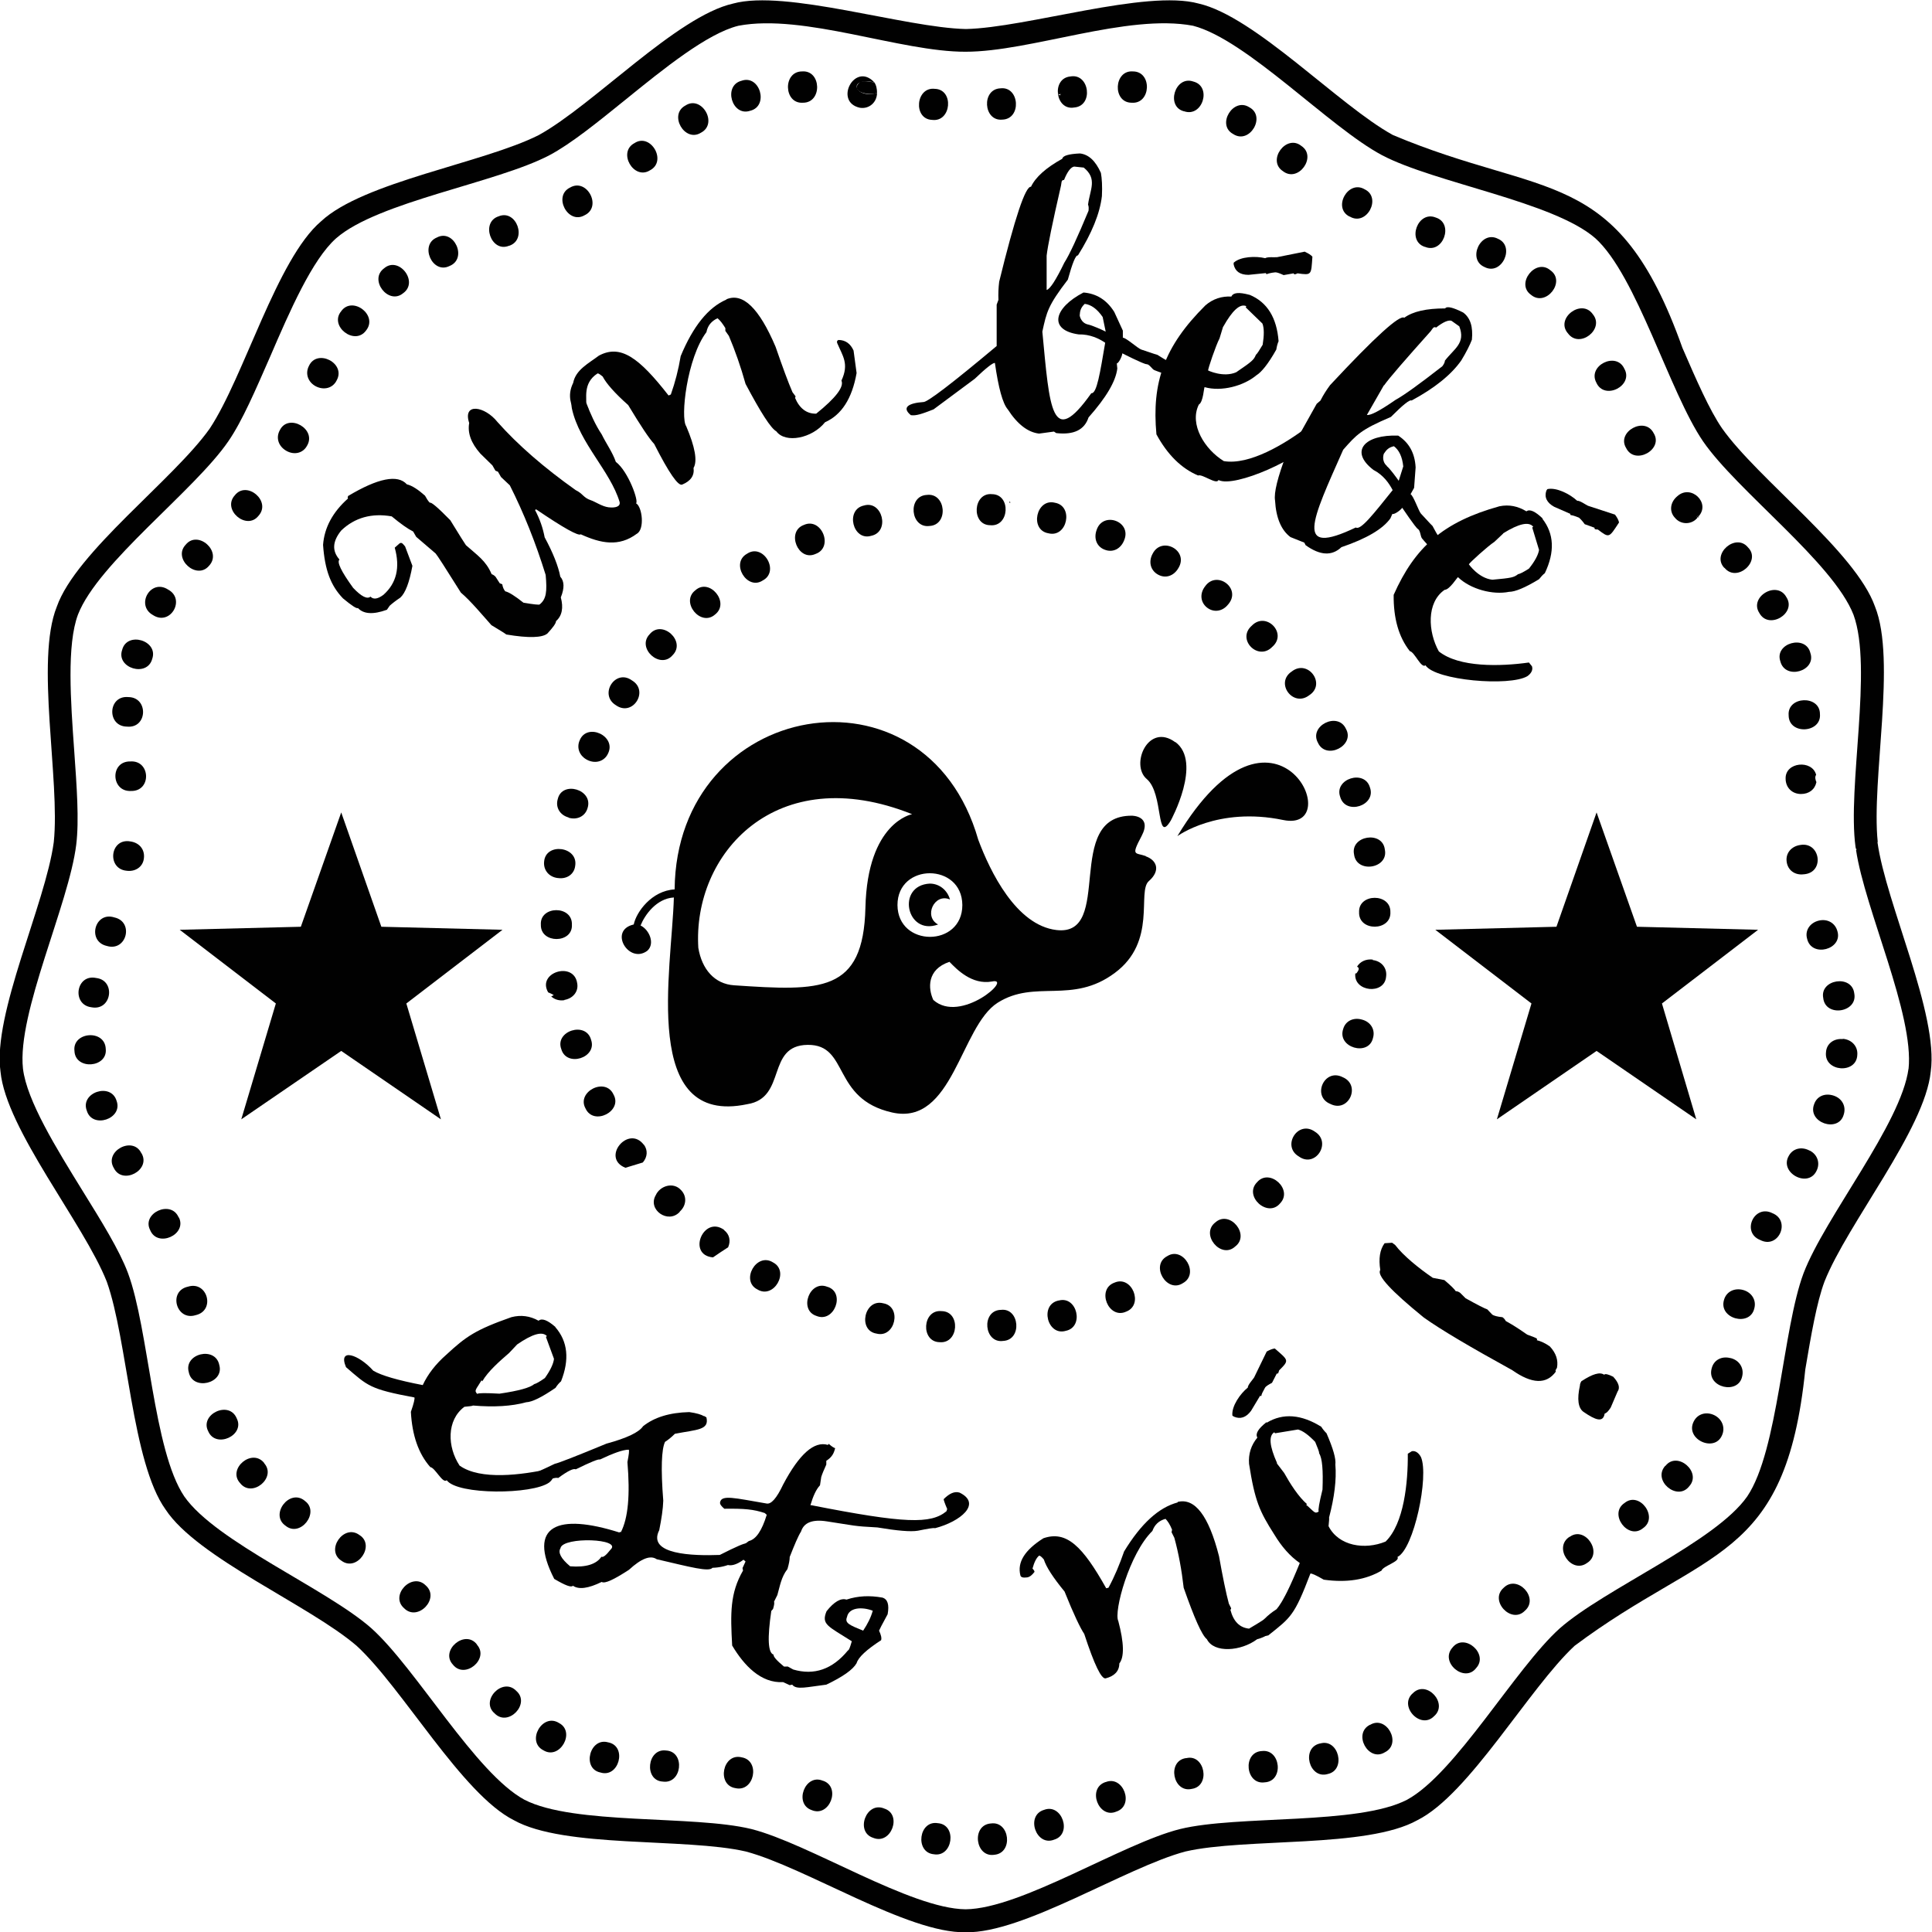
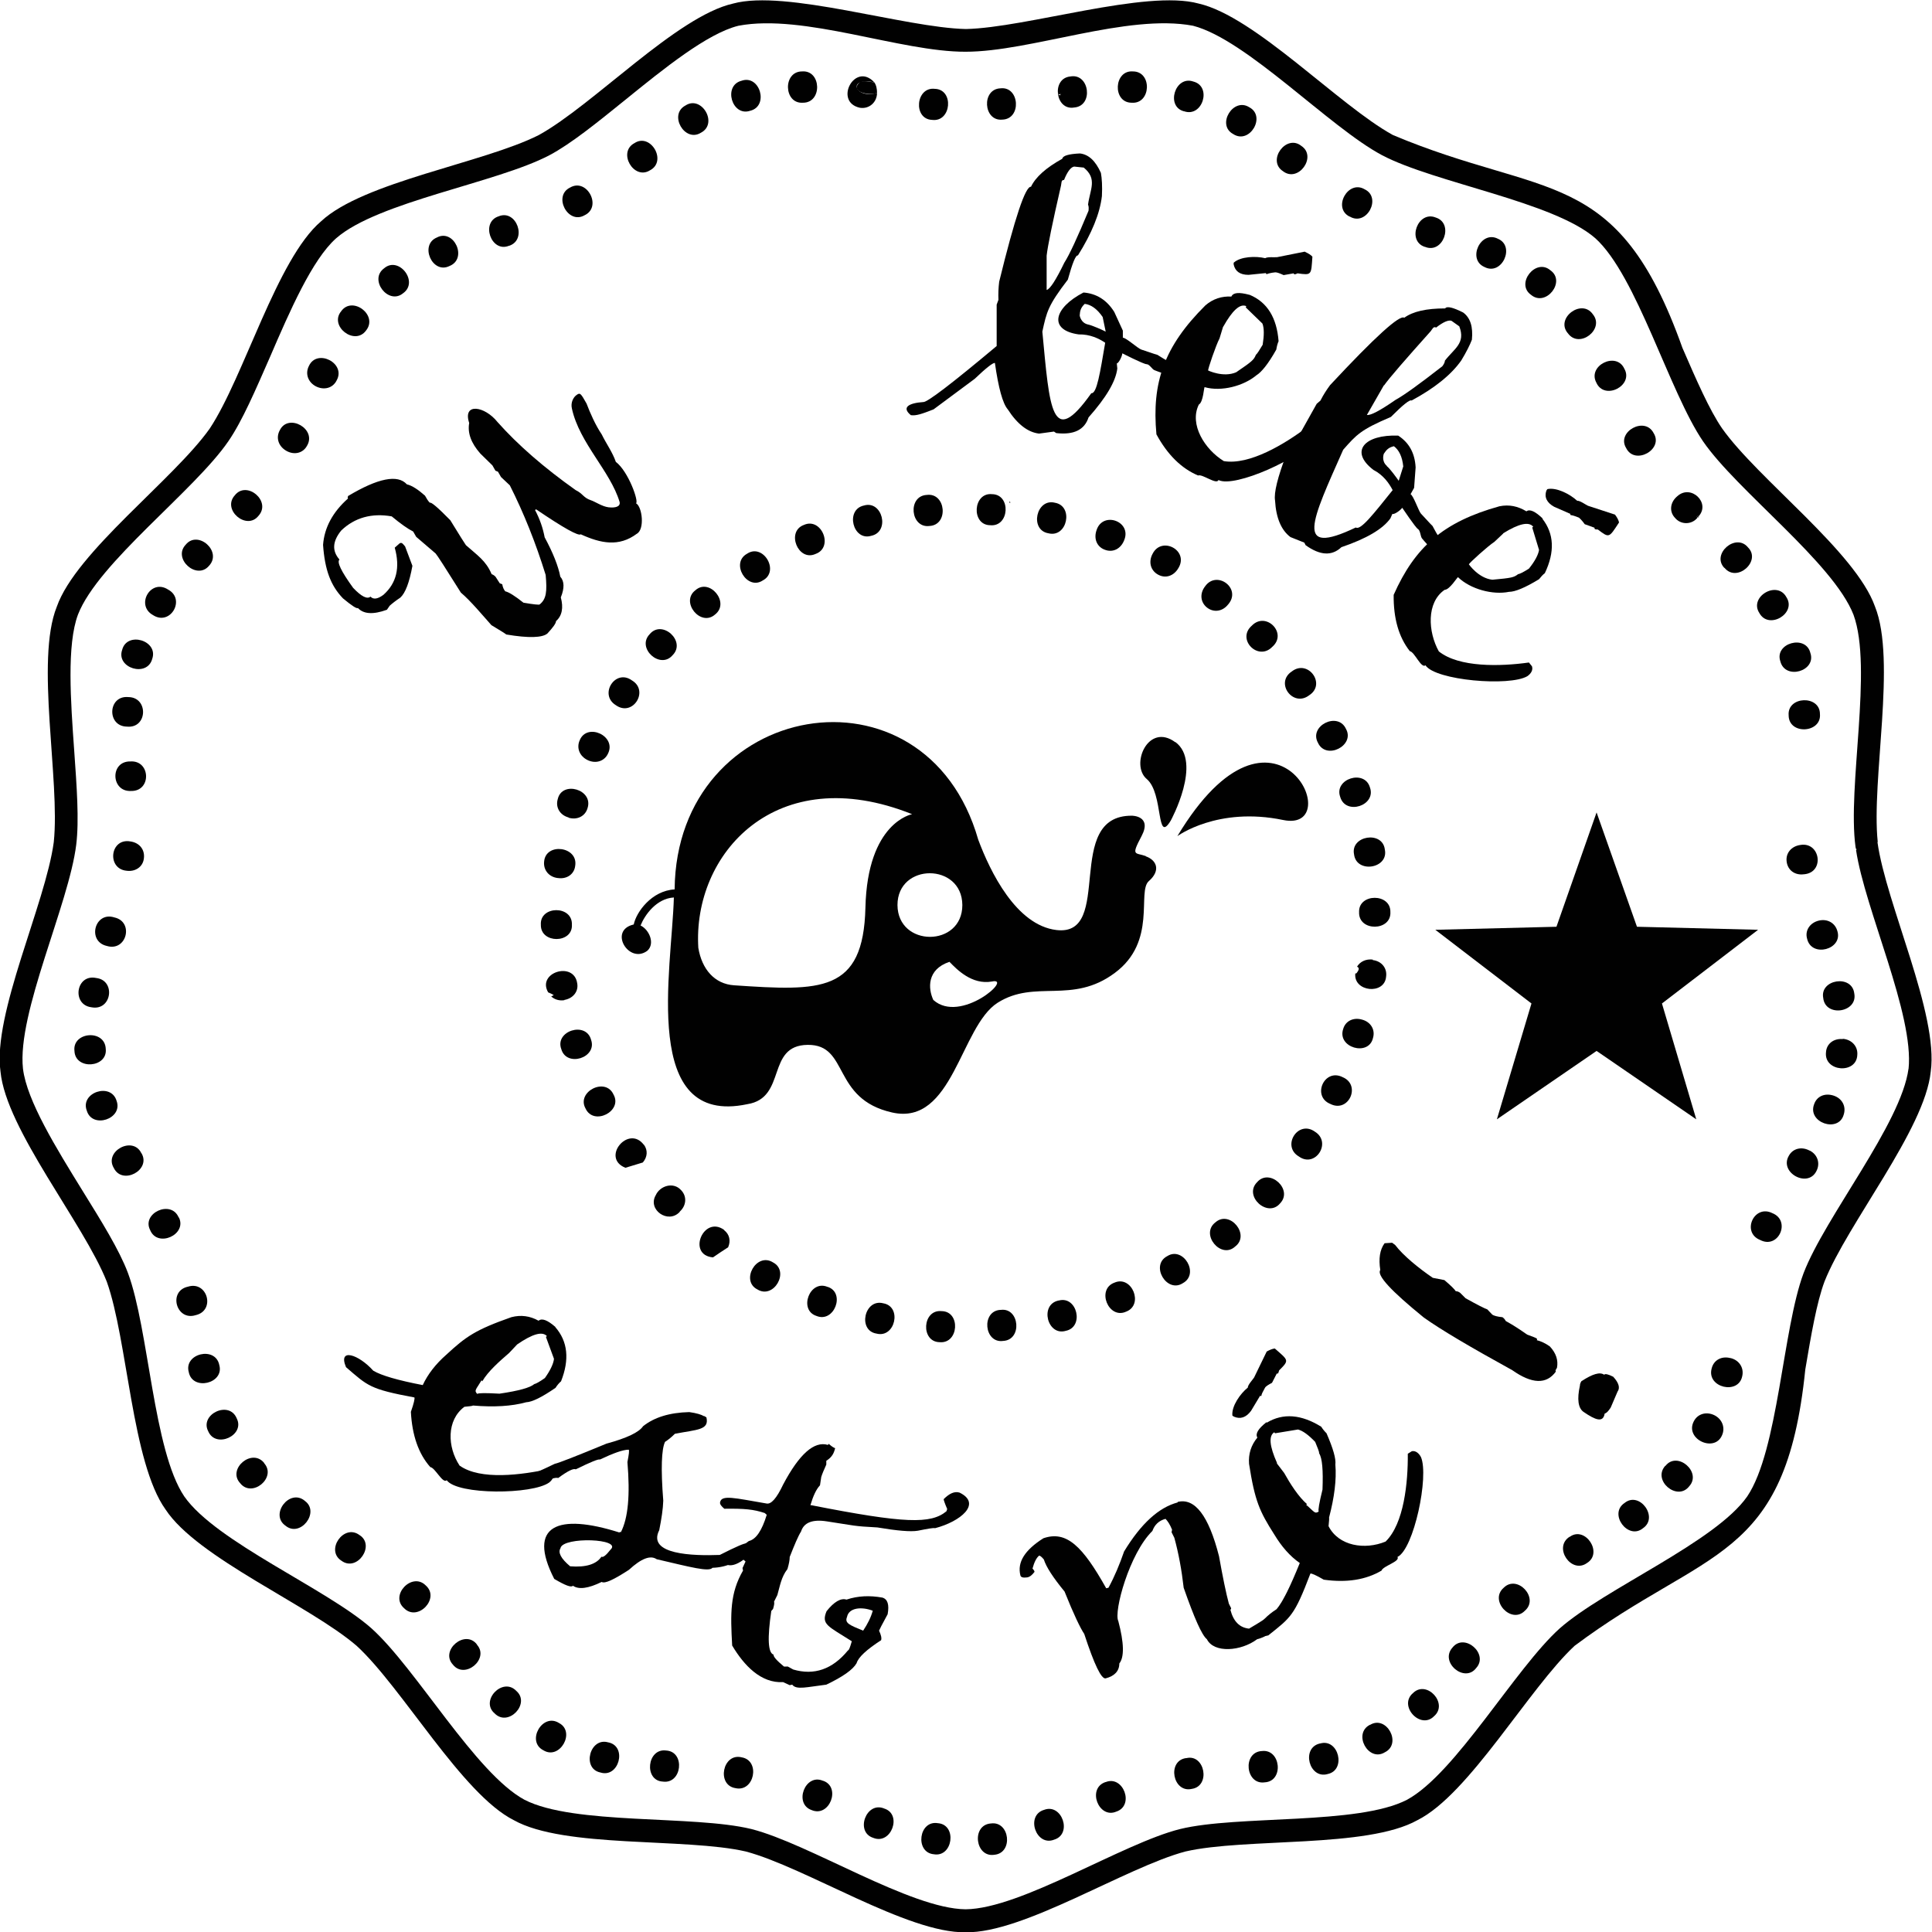
<svg xmlns="http://www.w3.org/2000/svg" id="b" viewBox="0 0 76.55 76.55">
  <g id="c">
    <path d="M74.4,33.36c-.26-2.46.75-7.2-.11-9.33-.77-2.17-4.64-5.05-6.06-7.06-.5-.73-1.02-1.92-1.57-3.19-2.58-7.25-5.44-5.89-11.47-8.43-2.15-1.18-5.46-4.7-7.7-5.21-2.08-.57-6.82.96-9.22,1.01-2.4-.05-7.14-1.58-9.22-1.01-2.23.5-5.54,4.02-7.7,5.21-2.19,1.11-6.95,1.85-8.63,3.42-1.75,1.49-3.05,6.16-4.41,8.21-1.42,2.01-5.3,4.89-6.06,7.06-.86,2.13.14,6.88-.12,9.33-.33,2.45-2.43,6.81-2.11,9.09.22,2.29,3.3,6.02,4.21,8.32.83,2.32.99,7.16,2.33,9.03,1.26,1.92,5.7,3.79,7.57,5.4,1.81,1.66,4.18,5.88,6.23,6.91,2,1.12,6.8.69,9.19,1.24,2.37.63,6.42,3.25,8.71,3.2,2.29.05,6.34-2.57,8.71-3.2,2.39-.55,7.19-.12,9.19-1.24,2.05-1.02,4.43-5.24,6.23-6.91,5.24-3.92,8.36-3.28,9.14-10.95.23-1.36.45-2.65.76-3.48.91-2.3,3.98-6.03,4.21-8.32.32-2.28-1.77-6.64-2.11-9.09M75.62,42.34c-.29,2.19-3.31,5.88-4.16,8.11-.83,2.22-1,7.01-2.23,8.84-1.26,1.81-5.65,3.66-7.43,5.23-1.76,1.58-4.12,5.74-6.05,6.79-1.95,1.01-6.69.6-8.99,1.16-2.29.57-6.3,3.16-8.5,3.18-2.19-.02-6.2-2.6-8.49-3.18-2.3-.56-7.03-.15-8.99-1.16-1.94-1.05-4.29-5.2-6.06-6.79-1.77-1.57-6.16-3.42-7.42-5.23-1.23-1.83-1.4-6.62-2.23-8.85-.34-.91-1.05-2.05-1.8-3.26-1.03-1.67-2.21-3.57-2.36-4.84-.24-2.2,1.82-6.51,2.11-8.87.12-.97.02-2.31-.08-3.73-.14-1.96-.3-4.19.15-5.39.8-2.06,4.62-4.91,5.96-6.87.55-.8,1.08-2.04,1.65-3.34.78-1.81,1.67-3.86,2.62-4.7,1.66-1.45,6.36-2.19,8.45-3.29.85-.45,1.9-1.3,3-2.19,1.53-1.24,3.26-2.64,4.49-2.94,2.59-.49,6.43,1.04,9,1.03,2.58,0,6.41-1.52,9.01-1.03,2.13.55,5.4,4.02,7.49,5.13,2.09,1.1,6.79,1.84,8.45,3.29,1.64,1.48,2.93,6.09,4.27,8.05,1.35,1.96,5.16,4.81,5.96,6.87.77,2.11-.25,6.81.08,9.2.02.03.05.08.04.1,0,.01-.01.01-.02.02.35,2.35,2.31,6.52,2.08,8.68" fill="#010101" />
    <path d="M67.31,20.51s0-.03,0-.05c-.01.01-.02.03-.04.04.01,0,.03,0,.04,0" fill="#010101" />
    <path d="M73.57,33.64s-.02-.06-.04-.09c0,.04.02.08.02.11,0,0,.01-.01.02-.02" fill="#010101" />
    <path d="M73.57,33.64s-.02-.06-.04-.09c0,.04.02.08.02.11,0,0,.01-.01.02-.02" fill="#010101" />
    <path d="M39.71,4.74c.78-.02.69-1.33-.07-1.24-.76.03-.68,1.31.07,1.24" fill="#010101" />
    <path d="M42.56,4.26c.78-.06.61-1.37-.15-1.23-.76.07-.6,1.36.15,1.23M41.95,3.75c-.02-.08,0-.09.07-.06,0,.03,0,.05,0,.08-.02,0-.05,0-.08-.01" fill="#010101" />
    <path d="M41.95,3.67s0,.05,0,.07c.03,0,.05,0,.08.01,0-.03,0-.05,0-.08-.03,0-.06-.02-.07,0" fill="#010101" />
    <path d="M44.84,4.07h0c.77.06.82-1.24.05-1.24-.76-.06-.82,1.23-.06,1.24" fill="#010101" />
    <path d="M46.92,4.41h0c.73.25,1.11-.99.36-1.18-.72-.25-1.1.99-.37,1.18" fill="#010101" />
    <path d="M48.86,5.31c.65.43,1.32-.7.64-1.06-.64-.41-1.31.7-.64,1.06" fill="#010101" />
    <path d="M50.83,6.78c.61.48,1.37-.58.73-1-.6-.48-1.37.58-.73,1Z" fill="#010101" />
    <path d="M53.47,8.58h.01c.67.4,1.28-.75.59-1.08-.66-.39-1.28.74-.6,1.08" fill="#010101" />
    <path d="M56.46,9.78h0c.72.3,1.16-.93.43-1.16-.71-.29-1.16.92-.44,1.16" fill="#010101" />
    <path d="M58.82,10.58h0c.69.36,1.23-.83.53-1.12-.68-.35-1.23.82-.53,1.12" fill="#010101" />
    <path d="M60.66,11.68c.59.5,1.4-.53.77-.97-.58-.5-1.39.53-.77.97Z" fill="#010101" />
    <path d="M62.12,13.2c.45.64,1.48-.16.99-.75-.44-.63-1.48.15-1,.74h0Z" fill="#010101" />
    <path d="M63.25,15.16c.32.72,1.49.12,1.11-.55-.32-.7-1.47-.12-1.11.55" fill="#010101" />
    <path d="M64.43,17.75c.34.7,1.5.06,1.09-.59-.35-.68-1.48-.05-1.09.59" fill="#010101" />
    <path d="M66.36,20.51c.23.29.67.29.9,0,0,0-.02,0-.02,0,0-.02-.01-.05,0-.06.01-.01.05,0,.06,0,0,0,0,0,0,.01.49-.53-.3-1.29-.84-.8-.28.23-.33.59-.11.84Z" fill="#010101" />
    <path d="M67.24,20.44s0,.04,0,.06c0,0,.02,0,.02,0,.01-.01.03-.03.04-.04,0,0,0-.01,0-.01-.01-.01-.05-.02-.06-.01" fill="#010101" />
    <path d="M68.33,22.5c.49.6,1.47-.27.93-.81-.48-.59-1.46.26-.94.81h0Z" fill="#010101" />
    <path d="M69.71,24.29c.37.68,1.49.01,1.07-.63-.37-.68-1.49-.01-1.07.63Z" fill="#010101" />
    <path d="M70.54,26.2h0c.19.76,1.44.39,1.19-.33-.18-.74-1.43-.39-1.19.33" fill="#010101" />
    <path d="M70.87,28.34h0c0,.79,1.31.71,1.24-.05,0-.76-1.3-.71-1.24.05" fill="#010101" />
-     <path d="M71.36,31.46c.32,0,.55-.18.61-.47-.04-.09-.07-.21-.01-.29-.16-.61-1.23-.51-1.21.15h0c0,.36.26.61.61.61" fill="#010101" />
    <path d="M71.49,34.64c.82-.08.63-1.3-.16-1.16-.35.05-.58.32-.54.65h0c.04.36.34.56.69.51" fill="#010101" />
    <path d="M72.05,36.48c-.34.09-.54.39-.45.71h0c.17.77,1.43.43,1.2-.3-.09-.33-.41-.5-.75-.41" fill="#010101" />
    <path d="M72.24,39.54c.08.78,1.38.58,1.23-.18-.09-.76-1.37-.56-1.23.18" fill="#010101" />
    <path d="M73.01,41.17c-.36-.03-.64.19-.66.52h0c-.09.78,1.21.88,1.24.11.03-.34-.22-.61-.57-.64" fill="#010101" />
    <path d="M72.65,43.41c-.34-.11-.66.02-.77.34h0c-.28.73.96,1.15,1.17.42.11-.33-.06-.65-.4-.76" fill="#010101" />
    <path d="M71.7,45.59c-.31-.17-.66-.09-.82.2h0c-.4.67.75,1.3,1.09.61.16-.3.05-.65-.26-.81" fill="#010101" />
    <path d="M70.23,48.07c-.73-.37-1.24.76-.49,1.06.73.38,1.23-.76.49-1.06" fill="#010101" />
-     <path d="M69.06,51.11c-.34-.09-.66.07-.75.39h0c-.23.75,1.03,1.09,1.2.34.09-.33-.11-.64-.45-.73" fill="#010101" />
    <path d="M68.56,53.81c-.35-.09-.66.08-.74.41h0c-.21.76,1.06,1.06,1.21.31.08-.33-.12-.64-.46-.72" fill="#010101" />
    <path d="M67.92,56.07c-.32-.15-.66-.05-.81.25h0c-.36.7.82,1.25,1.12.55.14-.31,0-.65-.31-.8" fill="#010101" />
    <path d="M65.98,58.08h0c-.52.58.48,1.42.95.81.51-.56-.47-1.41-.94-.81" fill="#010101" />
    <path d="M64.37,59.55c-.65.43.14,1.49.73,1,.63-.43-.14-1.48-.73-1" fill="#010101" />
    <path d="M62.19,60.89h0c-.66.42.07,1.49.69,1.04.65-.4-.07-1.48-.68-1.04" fill="#010101" />
    <path d="M59.58,62.91h0c-.59.51.31,1.46.84.91.58-.5-.3-1.45-.84-.91" fill="#010101" />
    <path d="M57.55,65.28h0c-.52.58.48,1.42.94.81.51-.56-.47-1.41-.94-.81" fill="#010101" />
    <path d="M55.99,67.08c-.6.5.29,1.47.83.92.58-.5-.29-1.45-.83-.92" fill="#010101" />
    <path d="M54.28,68.34h0c-.69.35-.06,1.49.59,1.09.69-.34.07-1.48-.58-1.09" fill="#010101" />
    <path d="M52.3,69.08h0c-.76.17-.43,1.43.31,1.21.74-.16.43-1.42-.3-1.21" fill="#010101" />
    <path d="M49.99,69.38h0c-.77.05-.64,1.35.12,1.24.77-.04.64-1.33-.11-1.24" fill="#010101" />
    <path d="M47,69.66h-.01c-.76.11-.52,1.39.23,1.22.76-.11.52-1.39-.21-1.22" fill="#010101" />
    <path d="M43.8,70.61h0c-.74.25-.27,1.47.43,1.17.73-.24.28-1.45-.42-1.17" fill="#010101" />
    <path d="M41.37,71.71c-.75.22-.32,1.47.4,1.18.73-.22.31-1.45-.4-1.18" fill="#010101" />
    <path d="M39.25,72.25h0c-.77.07-.61,1.36.15,1.24.76-.07.61-1.35-.14-1.24" fill="#010101" />
    <path d="M37.17,72.24h0c-.77-.14-.93,1.16-.17,1.23.75.13.93-1.15.18-1.23" fill="#010101" />
    <path d="M35.04,71.66c-.72-.31-1.17.93-.44,1.16.71.29,1.16-.93.44-1.16" fill="#010101" />
    <path d="M32.61,70.56h0c-.71-.31-1.17.91-.45,1.16.71.3,1.17-.91.46-1.16" fill="#010101" />
    <path d="M29.39,69.63c-.76-.19-1.01,1.1-.25,1.22.75.17,1-1.09.25-1.22" fill="#010101" />
    <path d="M26.41,69.36h-.01c-.76-.11-.9,1.19-.14,1.23.76.11.9-1.17.15-1.23" fill="#010101" />
    <path d="M24.12,69.04h-.01c-.74-.23-1.07,1.04-.32,1.19.73.23,1.07-1.02.33-1.19" fill="#010101" />
    <path d="M22.15,68.27c-.66-.42-1.31.73-.62,1.08.65.4,1.29-.73.62-1.08" fill="#010101" />
    <path d="M20.45,66.99c-.54-.55-1.44.4-.85.9.54.55,1.43-.39.86-.89h0Z" fill="#010101" />
    <path d="M18.9,65.16c-.47-.62-1.47.23-.96.79.47.61,1.46-.22.96-.78h0Z" fill="#010101" />
    <path d="M16.87,62.82c-.54-.55-1.44.39-.86.9.54.55,1.44-.39.86-.9Z" fill="#010101" />
    <path d="M14.24,60.82c-.62-.46-1.36.61-.71,1.02.62.46,1.36-.62.71-1.02Z" fill="#010101" />
    <path d="M12.07,59.46c-.6-.49-1.39.55-.76.99.59.49,1.38-.54.77-.98h0Z" fill="#010101" />
    <path d="M10.47,57.97c-.48-.61-1.47.23-.96.79.47.61,1.46-.21.96-.78h0Z" fill="#010101" />
    <path d="M9.38,56.2h0c-.3-.73-1.48-.16-1.13.51.3.7,1.47.16,1.13-.51" fill="#010101" />
    <path d="M8.69,54.09h0c-.15-.77-1.42-.46-1.21.28.15.75,1.41.45,1.21-.28" fill="#010101" />
    <path d="M7.75,52.11c.8-.18.47-1.37-.3-1.13-.8.17-.47,1.37.3,1.13" fill="#010101" />
    <path d="M7.08,48.24h0c-.3-.72-1.48-.17-1.13.5.29.71,1.47.18,1.14-.5" fill="#010101" />
    <path d="M5.6,45.69c-.34-.7-1.49-.07-1.09.59.34.69,1.48.08,1.1-.58h0Z" fill="#010101" />
    <path d="M4.62,43.62h0c-.22-.75-1.46-.33-1.18.39.22.73,1.44.32,1.18-.39" fill="#010101" />
    <path d="M4.19,41.56h0c-.03-.79-1.33-.68-1.24.08.03.77,1.32.67,1.24-.08" fill="#010101" />
    <path d="M3.62,39.91c.81.16.98-1.07.19-1.16-.8-.17-.98,1.06-.19,1.16" fill="#010101" />
    <path d="M4.23,37.48c.79.24,1.09-.96.3-1.13-.78-.25-1.09.95-.3,1.13" fill="#010101" />
    <path d="M5.17,33.34c-.81-.15-.95,1.08-.16,1.16.35.05.65-.15.69-.48h0c.05-.36-.18-.63-.53-.68" fill="#010101" />
    <path d="M5.17,30.17c-.82-.02-.78,1.21.02,1.17.82.02.78-1.22-.02-1.17" fill="#010101" />
    <path d="M5.03,28.79c.82.08.86-1.16.06-1.17-.82-.08-.87,1.16-.06,1.17" fill="#010101" />
    <path d="M6.03,26.11c.26-.73-1-1.11-1.19-.36-.25.72.99,1.1,1.19.36" fill="#010101" />
    <path d="M6.06,24.37c.69.45,1.31-.63.6-1.01-.69-.45-1.3.62-.6,1.01" fill="#010101" />
    <path d="M8.28,22.42h0c.54-.57-.44-1.43-.92-.84-.53.55.43,1.42.92.84" fill="#010101" />
    <path d="M10.24,20.44c.53-.58-.47-1.42-.94-.81-.51.57.47,1.4.94.81" fill="#010101" />
    <path d="M11.34,17.86c.31.18.66.1.82-.19h0c.41-.67-.73-1.31-1.07-.63-.17.3-.06.64.25.82" fill="#010101" />
    <path d="M12.52,15.31c.32.16.67.07.82-.24.38-.68-.78-1.27-1.1-.57-.16.31-.03.65.28.81" fill="#010101" />
    <path d="M14.5,13.1h0c.5-.61-.54-1.39-.98-.77-.49.59.53,1.38.98.77" fill="#010101" />
    <path d="M15.97,11.62c.64-.45-.17-1.49-.75-.99-.62.45.17,1.47.75.99" fill="#010101" />
    <path d="M17.81,10.54c.73-.29.18-1.49-.5-1.13-.7.29-.18,1.47.5,1.13" fill="#010101" />
    <path d="M20.17,9.74h0c.74-.24.29-1.46-.41-1.17-.73.23-.3,1.45.4,1.17" fill="#010101" />
    <path d="M23.16,8.53c.71-.33.1-1.49-.57-1.1-.69.33-.09,1.48.57,1.1" fill="#010101" />
    <path d="M27.77,5.26c.7-.36.03-1.5-.61-1.08-.68.36-.03,1.48.61,1.08" fill="#010101" />
    <path d="M25.75,6.75c.7-.36.03-1.5-.61-1.08-.68.36-.03,1.48.61,1.08" fill="#010101" />
    <path d="M29.72,4.39c.76-.18.39-1.45-.34-1.19-.74.19-.38,1.43.34,1.19" fill="#010101" />
    <path d="M31.81,4.07c.78.01.74-1.3-.03-1.24-.77,0-.73,1.29.03,1.24" fill="#010101" />
    <path d="M34.07,4.27c.37.06.68-.22.68-.59-.88.26-1.21-.64-.11-.42-.77-.83-1.62.78-.57,1.01" fill="#010101" />
    <path d="M34.05,3.27c-.4.39.43.53.7.41,0-.16-.03-.31-.11-.42-.19-.01-.41-.09-.59,0" fill="#010101" />
    <path d="M36.93,4.75c.77.1.88-1.21.11-1.23-.76-.09-.87,1.2-.11,1.23" fill="#010101" />
    <polygon points="40 19.87 39.99 19.92 40.04 19.91 40 19.87" fill="#010101" />
    <path d="M39.23,20.81c.77.08.84-1.22.08-1.23-.76-.08-.84,1.22-.08,1.23Z" fill="#010101" />
    <path d="M41.54,21.13c.75.19,1.01-1.08.26-1.21-.74-.19-1.02,1.08-.26,1.21Z" fill="#010101" />
    <path d="M44.54,21.41c.32-.75-.84-1.17-1.09-.41-.12.33,0,.66.32.78h0c.33.13.64-.04.77-.37" fill="#010101" />
    <path d="M46.69,22.51c.43-.7-.66-1.28-1.02-.57-.17.31-.09.65.2.82h0c.31.18.64.06.82-.25" fill="#010101" />
    <path d="M48.67,23.94c.53-.63-.46-1.36-.92-.71-.22.28-.19.63.07.84h0c.28.22.63.15.84-.12" fill="#010101" />
    <path d="M50.41,25.63c.62-.54-.25-1.42-.81-.84-.62.54.25,1.42.81.84" fill="#010101" />
    <path d="M51.87,27.55c.69-.44-.04-1.44-.68-.95-.69.45.04,1.44.68.95" fill="#010101" />
    <path d="M52.22,29.43c.32.7,1.48.11,1.11-.55-.32-.7-1.48-.12-1.11.55Z" fill="#010101" />
    <path d="M53.1,31.57h0c.21.75,1.44.35,1.18-.37-.21-.73-1.43-.34-1.18.37" fill="#010101" />
    <path d="M53.65,33.85c.09.77,1.38.57,1.22-.19-.09-.76-1.37-.55-1.22.19" fill="#010101" />
    <path d="M53.85,36.14c-.03.78,1.28.76,1.24,0,.02-.76-1.27-.75-1.24,0" fill="#010101" />
    <path d="M54.39,38.02c-.27-.03-.5.08-.62.28.14.07.02.2-.03.27-.01,0-.02,0-.04,0-.08.73,1.16.86,1.22.13.05-.34-.18-.62-.53-.66" fill="#010101" />
    <path d="M53.97,40.4c-.34-.1-.66.05-.75.37h0c-.25.74,1.01,1.1,1.18.36.1-.33-.09-.64-.43-.73" fill="#010101" />
    <path d="M53.2,42.68c-.73-.37-1.23.76-.49,1.06.73.37,1.23-.75.49-1.06" fill="#010101" />
    <path d="M52.1,44.84c-.67-.48-1.33.57-.64.98.66.48,1.32-.56.64-.98" fill="#010101" />
    <path d="M49.81,46.84c-.55.55.42,1.43.91.84.53-.55-.42-1.41-.91-.84" fill="#010101" />
    <path d="M48.16,48.43h0c-.62.47.22,1.48.78.96.61-.46-.21-1.46-.78-.96" fill="#010101" />
    <path d="M46.25,49.77c-.69.36-.02,1.49.62,1.07.67-.37.01-1.47-.62-1.07" fill="#010101" />
    <path d="M44.16,50.82c-.73.26-.24,1.47.46,1.15.71-.27.23-1.45-.46-1.15" fill="#010101" />
    <path d="M41.95,51.53h-.01c-.76.16-.44,1.42.29,1.2.74-.15.45-1.4-.28-1.2" fill="#010101" />
    <path d="M39.65,51.9h-.01c-.77.04-.65,1.34.11,1.23.76-.04.65-1.32-.09-1.23" fill="#010101" />
    <path d="M37.31,51.95h0c-.77-.08-.84,1.22-.08,1.23.76.07.84-1.21.09-1.23" fill="#010101" />
    <path d="M35,51.64c-.75-.2-1.03,1.08-.27,1.2.74.19,1.02-1.07.27-1.2" fill="#010101" />
    <path d="M32.79,50.99h0c-.71-.3-1.16.92-.44,1.15.7.29,1.16-.91.45-1.15" fill="#010101" />
    <path d="M25.51,45.36c-.61-.81-1.71.52-.73.91.23-.07.46-.14.69-.21.18-.21.21-.48.04-.71Z" fill="#010101" />
    <path d="M24.31,43.37c-.32-.71-1.48-.11-1.11.55.32.7,1.48.11,1.11-.55Z" fill="#010101" />
    <path d="M26.98,47.15c-.3-.33-.83-.17-1,.21-.33.57.49,1.15.95.66,0,0,0-.01.01-.02.26-.24.28-.6.05-.84h0Z" fill="#010101" />
    <path d="M28.69,48.73c-.82-.59-1.48,1-.44,1.09.2-.14.4-.27.6-.4.11-.25.06-.51-.16-.68h0Z" fill="#010101" />
    <path d="M30.63,50.02c-.66-.42-1.3.73-.62,1.07.65.4,1.29-.72.62-1.07" fill="#010101" />
    <path d="M23.42,41.2c-.2-.75-1.45-.35-1.18.37.21.73,1.43.34,1.18-.37" fill="#010101" />
    <path d="M22.36,39.62c.35-.06.57-.34.51-.66h0c-.13-.89-1.61-.43-1.15.36.07.03.15.06.22.11,0,0,0,0,0,0,0,0,0,.01.02.01,0,0-.01,0-.02-.01-.03.02-.06.03-.1.05.13.12.31.18.52.15" fill="#010101" />
    <path d="M22.66,36.64c.03-.78-1.28-.76-1.23,0-.02.76,1.27.75,1.23,0" fill="#010101" />
    <path d="M22.11,34.79c.35.05.64-.15.68-.48h0c.13-.77-1.16-.94-1.23-.18-.04.34.19.62.54.66" fill="#010101" />
    <path d="M22.53,32.4c.34.1.66-.06.75-.38h0c.24-.74-1.01-1.1-1.18-.36-.1.33.09.64.43.73" fill="#010101" />
    <path d="M23.29,30.12c.32.15.66.04.8-.26h0c.35-.7-.83-1.24-1.12-.53-.14.31,0,.64.32.79" fill="#010101" />
    <path d="M24.4,27.94c.67.48,1.33-.57.64-.98-.66-.48-1.32.56-.64.98" fill="#010101" />
    <path d="M26.65,25.96c.55-.55-.42-1.43-.91-.83-.53.55.42,1.41.91.83" fill="#010101" />
    <path d="M28.33,24.35h0c.61-.47-.22-1.47-.78-.96-.6.46.21,1.46.78.96" fill="#010101" />
    <path d="M30.22,23c.69-.36.02-1.49-.62-1.06-.67.37,0,1.47.62,1.06" fill="#010101" />
    <path d="M32.31,21.95c.74-.26.24-1.47-.46-1.15-.71.26-.23,1.46.46,1.15" fill="#010101" />
    <path d="M34.52,21.23c.76-.16.44-1.42-.29-1.2-.75.16-.44,1.42.29,1.2Z" fill="#010101" />
    <path d="M36.83,20.84c.77-.04.65-1.33-.11-1.23-.77.04-.65,1.33.11,1.23Z" fill="#010101" />
-     <polygon points="13.52 32.19 11.92 36.72 7.12 36.84 10.93 39.76 9.56 44.35 13.52 41.64 17.47 44.35 16.1 39.76 19.91 36.84 15.11 36.72 13.52 32.19" fill="#010101" />
    <polygon points="63.26 32.19 61.67 36.72 56.87 36.84 60.68 39.76 59.31 44.35 63.26 41.64 67.21 44.35 65.85 39.76 69.66 36.84 64.86 36.72 63.26 32.19" fill="#010101" />
    <path d="M45.4,33.92c-.42-.15-.6.02-.17-.79.43-.81-.38-.81-.38-.81-2.74-.02-.69,4.8-2.99,4.53-1.6-.19-2.63-2.32-3.1-3.58-2.09-7.3-11.96-5.55-12.03,1.97-.91.05-1.52.9-1.62,1.39-1.02.23-.19,1.59.54,1.04.31-.28.08-.83-.27-1,.17-.42.63-1.07,1.32-1.11-.08,2.88-1.33,9.09,2.91,8.19,1.58-.25.73-2.33,2.39-2.35,1.66-.02.94,2.14,3.35,2.68,2.41.54,2.7-3.41,4.18-4.35,1.49-.94,2.95.08,4.64-1.18,1.69-1.25.87-3.22,1.35-3.64.48-.42.31-.83-.12-.98M35.56,35.86c0-1.68,2.56-1.68,2.57,0,0,1.68-2.56,1.68-2.57,0M27.67,37.57c-.24-3.73,3.07-7.47,8.47-5.31,0,0-1.77.31-1.85,3.7-.08,3.39-1.77,3.31-5.2,3.08-.78-.05-1.28-.64-1.42-1.48M36.98,39.62c-.21-.45-.26-1.21.64-1.51.29.3.89.92,1.68.78.88-.19-1.24,1.7-2.32.73" fill="#010101" />
-     <path d="M36.84,35.01c-1.34.07-.93,2.08.33,1.62-.59-.31-.15-1.26.47-.99-.1-.36-.41-.63-.8-.63" fill="#010101" />
    <path d="M46.65,33.13s1.59-1.18,4.19-.64c2.6.54-.31-5.81-4.19.64" fill="#010101" />
    <path d="M46.57,29.41c-1.08-.8-1.8.9-1.13,1.46.67.57.36,2.62.95,1.64,0,0,1.26-2.31.18-3.11" fill="#010101" />
    <path d="M13.78,19.66c1.2-.72,1.98-.87,2.34-.47.21.05.45.21.72.45.06.11.12.21.19.28.05-.04.32.19.81.69.38.62.59.95.62.99.46.41.79.61,1.02,1.15.06.02.12.06.16.11l.16.25.1.04c.02.12.06.21.12.28.14.03.38.18.72.45.41.07.62.09.64.07.27-.21.3-.52.24-1.17-.39-1.26-.86-2.44-1.42-3.55-.03-.03-.15-.14-.35-.33l-.12-.21-.1-.04-.12-.21-.48-.47c-.37-.42-.51-.82-.44-1.21-.27-.82.62-.67,1.12-.04.8.9,1.83,1.8,3.1,2.7.29.14.3.3.6.4.18.06.45.25.7.28.26.03.48-.02.44-.21-.37-1.23-1.59-2.33-1.89-3.7-.06-.25.07-.45.16-.52.17-.14.19-.08.42.32.14.37.35.85.6,1.22.18.37.43.71.56,1.09.5.38.92,1.58.8,1.64.25.14.35,1.04.03,1.21-.71.53-1.43.38-2.22.02-.09.08-.68-.25-1.77-.99l-.04.03c.19.36.31.71.38,1.08.33.61.54,1.14.62,1.56.16.18.17.45.02.82.11.41.05.73-.19.94,0,.09-.12.25-.34.49-.2.17-.74.19-1.63.04-.02-.02-.22-.15-.59-.37-.34-.38-.81-.95-1.21-1.29-.62-.99-.95-1.5-1-1.55l-.77-.66-.12-.21c-.22-.11-.5-.31-.85-.6-.79-.14-1.47.05-2,.56-.35.43-.37.81-.07,1.15-.11.1.07.47.54,1.12.33.35.56.46.69.35.11.12.28.1.51-.07.52-.46.67-1.08.45-1.87l.18-.16c.1-.09.17.05.23.11l.29.77c-.12.66-.28,1.08-.48,1.26-.18.12-.32.23-.42.32l-.11.16c-.55.2-.93.17-1.15-.07-.04.04-.24-.09-.59-.38-.49-.51-.72-1.13-.79-2.12.05-.68.38-1.3.99-1.84-.02-.02-.02-.05,0-.07" fill="#010101" />
-     <path d="M28.78,11.86c.65-.28,1.3.35,1.95,1.88.28.81.5,1.41.67,1.8l.12.16s0,.05-.02.06c.18.43.47.64.84.63.77-.62,1.11-1.06,1-1.31.31-.67.05-.97-.17-1.49-.02-.06,0-.1.05-.12.28,0,.48.15.6.42l.12.89c-.18,1.02-.6,1.66-1.25,1.95-.51.64-1.57.85-1.93.36-.22-.12-.62-.75-1.22-1.88-.19-.68-.41-1.31-.66-1.9l-.14-.2v-.11c-.11-.18-.21-.31-.31-.39-.24.11-.39.29-.44.55-.77,1.02-1.04,3.39-.8,3.73.35.82.45,1.38.29,1.65.04.3-.11.52-.45.66-.16.07-.53-.47-1.11-1.61-.19-.2-.53-.71-1.03-1.54-.54-.48-.87-.86-1.01-1.13-.11-.09-.18-.14-.21-.12-.6.39-.4,1.01-.45,1.27.05.05.08.09.09.12-.08.13-.17.21-.27.24-.16.03-.25,0-.28-.06-.1-.3-.31-.67-.05-1.2.1-.52.61-.77,1.02-1.08.86-.46,1.59.08,2.76,1.58l.09-.04c.17-.48.3-.98.39-1.52.49-1.18,1.09-1.93,1.81-2.24" fill="#010101" />
    <path d="M49.51,11.68c.7.29,1.08.91,1.15,1.84-.04.09-.07.2-.09.33-.32.57-.59.9-.79,1.02-.5.42-1.38.66-2.05.47-.03,0-.05.59-.23.69-.39.79.24,1.78.99,2.24,1.01.17,2.41-.67,3.32-1.36l.18.08c.11.1.1.27.03.43-.41.71-3.11,1.93-3.74,1.6-.08.2-.64-.25-.81-.18-.66-.28-1.21-.82-1.65-1.63-.19-2.05.3-3.48,1.94-5.11.3-.26.65-.37,1.03-.35.07-.16.3-.18.71-.07M48.46,12.95l-.14.46c-.14.26-.47,1.23-.45,1.27,0,0,.6.29,1.11.07.63-.43.7-.49.78-.69.05-.04.14-.18.27-.4.06-.38.06-.66-.01-.84l-.66-.64.02-.05c-.25-.11-.55.17-.91.81" fill="#010101" />
    <path d="M51.71,9.98c.13.06.23.12.29.19-.05.73-.02.74-.59.66-.06.03-.14.07-.15,0l-.4.07c-.15-.07-.26-.11-.33-.11-.18.02-.29.05-.33.07-.03,0-.04-.01-.04-.04l-.69.07c-.34,0-.53-.14-.59-.41v-.07c.27-.25.88-.27,1.25-.18.09-.06.37-.03.47-.04l1.1-.22Z" fill="#010101" />
    <path d="M63.99,20.39c.09.12.14.22.16.31-.4.61-.38.63-.84.28-.07,0-.15,0-.13-.07l-.39-.14c-.1-.14-.18-.22-.23-.26-.17-.07-.28-.1-.32-.1-.02-.01-.03-.03-.02-.05l-.64-.28c-.29-.16-.4-.38-.31-.64l.04-.06c.36-.08.9.2,1.18.46.11-.01.34.16.43.2l1.07.35Z" fill="#010101" />
    <path d="M46.63,14.38c-.37-.03-.5-.16-.77-.32-.09-.02-.51-.17-.64-.21-.13-.04-.6-.47-.73-.47v-.28l-.34-.74c-.3-.48-.71-.73-1.22-.77-1.18.61-1.4,1.49-.19,1.66.44-.01.8.16,1.05.33-.2,1.17-.33,2.03-.55,2-1.58,2.23-1.65.61-1.94-2.44.17-.78.22-1.03,1.01-2.06.18-.65.31-.98.4-.96.55-.88.87-1.66.95-2.35.02-.39,0-.7-.04-.92-.21-.47-.48-.73-.83-.77-.45.02-.68.09-.7.21-.65.36-1.06.73-1.24,1.11-.22-.03-.64,1.23-1.26,3.76-.03.24-.04.48-.03.72l-.07.19v1.64c-1.79,1.5-2.76,2.24-2.91,2.22-.57.04-.87.21-.49.52.21.03.44-.05.9-.23l1.63-1.21c.45-.43.72-.64.8-.63.14.99.31,1.61.51,1.84.38.59.8.91,1.24.96l.59-.08.09.06c.7.08,1.12-.13,1.28-.62.7-.79,1.08-1.43,1.14-1.94l-.02-.2c.06,0,.2-.24.22-.4,0,0,.84.43.96.43s.22.21.32.24c.09.04.58.21.58.21.11.04.41-.09.49-.11.07-.02-.02-.36-.19-.4M41.47,10.13c.04-.37.23-1.3.57-2.78.02-.08,0-.23.12-.22.13-.33.27-.51.4-.53l.38.04c.55.45.25.86.17,1.47.03.06.03.14.02.24-.44,1.06-.76,1.75-.96,2.06-.33.68-.56,1.04-.7,1.08v-1.35ZM43.12,12.86c-.3-.06-.34-.36-.34-.36.01-.18.04-.31.2-.46.25.03.49.2.71.52l.12.58c-.11-.06-.54-.25-.69-.28" fill="#010101" />
    <path d="M61.11,20.55c.47.6.5,1.32.1,2.16-.08.06-.15.14-.23.24-.56.34-.95.5-1.19.5-.64.13-1.52-.1-2.02-.58-.02-.02-.33.5-.53.5-.73.5-.66,1.67-.23,2.44.8.64,2.43.6,3.57.44l.12.15c.05.15-.04.29-.18.39-.7.42-3.65.17-4.04-.43-.17.14-.43-.53-.62-.56-.44-.56-.65-1.3-.64-2.23.84-1.89,1.96-2.89,4.19-3.51.39-.08.74,0,1.07.2.13-.1.35,0,.65.29M59.56,21.14l-.35.33c-.25.16-1,.84-1.01.89,0,0,.38.55.93.61.77-.07.85-.09,1.02-.22.07-.01.21-.08.43-.22.24-.3.37-.55.4-.74l-.27-.89.04-.03c-.17-.21-.56-.13-1.19.26" fill="#010101" />
    <path d="M57.27,21.5c-.31-.22-.35-.38-.51-.66-.07-.06-.36-.39-.46-.49-.09-.1-.29-.7-.41-.77l.14-.25.06-.81c-.03-.57-.26-.98-.69-1.26-1.33-.05-1.95.62-.98,1.36.39.2.62.53.76.8-.74.92-1.27,1.61-1.46,1.48-2.47,1.18-1.74-.28-.5-3.08.53-.6.69-.79,1.89-1.3.48-.48.75-.7.82-.65.91-.49,1.57-1.02,1.97-1.59.2-.33.34-.61.42-.82.05-.51-.06-.87-.35-1.08-.4-.2-.64-.26-.71-.16-.74,0-1.28.12-1.62.37-.18-.13-1.16.76-2.94,2.67-.14.19-.27.39-.38.61l-.15.13-.8,1.43c-.14.19-.25.32-.39.54-.36.94-.51,1.56-.46,1.86.04.7.25,1.18.61,1.45l.55.22.05.1c.57.41,1.04.44,1.42.08,1-.34,1.64-.72,1.94-1.14l.08-.18c.05.04.29-.11.39-.24,0,0,.53.79.62.84.1.06.1.29.16.37.06.08.41.46.41.46.08.09.41.12.48.14.07.02.16-.32.03-.43M54.84,15.27c.22-.31.84-1.02,1.85-2.15.05-.06.11-.21.21-.14.28-.22.49-.31.61-.27l.31.22c.26.67-.2.88-.57,1.36,0,.06-.04.14-.1.22-.91.71-1.52,1.15-1.85,1.33-.62.43-1,.63-1.14.6l.67-1.17ZM54.95,18.46c-.23-.2-.12-.48-.12-.48.1-.15.18-.25.4-.3.2.15.33.41.37.8l-.18.57c-.07-.1-.35-.49-.47-.58" fill="#010101" />
    <path d="M22,52.58c.5.57.57,1.29.23,2.15-.07.06-.15.15-.22.26-.54.37-.92.56-1.16.57-.58.16-1.28.2-2.11.13-.02.02-.14.03-.34.05-.71.53-.68,1.59-.19,2.33.83.59,2.46.37,3.57.13l.13.14c.06.14-.01.29-.15.4-.66.48-3.63.5-4.06-.09-.16.15-.46-.5-.65-.52-.47-.53-.72-1.26-.77-2.19.12-.34.16-.53.14-.57-1.77-.33-1.84-.45-2.71-1.2-.33-.78.5-.51,1.08.14.32.19.97.38,1.96.57.2-.43.51-.83.93-1.2.79-.73,1.16-.99,2.58-1.49.38-.1.74-.05,1.08.14.13-.11.35-.03.67.25M20.5,53.26l-.33.35c-.37.32-.84.73-1.06,1.12l-.03-.04c-.21.36-.31.4-.17.54.04-.04.34-.04.88-.01.76-.11,1.22-.24,1.38-.38.06-.01.21-.09.42-.24.22-.31.34-.57.36-.76l-.32-.87.04-.03c-.18-.2-.57-.09-1.18.33" fill="#010101" />
    <path d="M27.91,56.11l.08.05c.12.51-.38.48-1.25.65-.15.15-.28.25-.39.32-.14.29-.17,1.07-.07,2.33-.01.33-.07.72-.16,1.17-.49.97,1.34,1.02,2.4.98.65-.33,1-.48,1.04-.45.09.07.13.1.1.26-.36.45-.84.68-1.43.7-.14.17-.84-.02-2.21-.34-.25-.17-.61-.03-1.1.42-.6.39-.96.56-1.08.48-.53.26-.91.31-1.14.15-.06.08-.3-.01-.74-.27-1.09-2.13.15-2.61,2.58-1.84.02-.02.04-.03.06-.01.29-.56.37-1.48.26-2.78.06-.31.08-.47.05-.49-.23,0-.61.14-1.14.39-.05-.03-.37.1-.96.39-.08-.05-.31.06-.69.34-.15-.03-.38.06-.71.27-.11-.02-2.36.34-1.76.2,1.04-.44,1.82-.78,2.33-1.03.15-.03.84-.3,2.05-.8.81-.22,1.29-.45,1.45-.69.44-.35,1.04-.54,1.83-.56.29.04.48.1.58.16M22.21,61.34c-.11.17.01.41.38.72.62.05,1.04-.08,1.24-.38.06.04.18-.05.36-.28.48-.44-1.86-.52-1.98-.07" fill="#010101" />
    <path d="M32.84,57.21c.11.1.19.15.25.17-.05.21-.13.36-.35.5,0,.03,0,.08,0,.15-.09.2-.16.36-.2.49l-.05.33c-.15.16-.27.42-.38.79h.04c3.71.73,4.73.75,5.35.24l.03-.09c-.1-.23-.14-.36-.14-.39.23-.23.43-.32.63-.26.9.44.03,1.15-.97,1.41-.06-.02-.28.02-.68.1-.29.05-.83,0-1.61-.13-.97-.05-.87-.07-2-.24-.57-.09-.91.05-1.02.4-.12.19-.26.53-.45,1.01,0,.12-.03.28-.09.48-.25.32-.3.69-.4,1.03l-.13.26c.02.06,0,.15-.04.29l-.07.08c-.16,1.09-.13,1.66.09,1.73-.01.08.12.23.41.47.03.01.08,0,.15,0l.22.12c.82.24,1.55,0,2.17-.76.03.01.08-.11.15-.36-.94-.6-1.22-.66-1-1.19.3-.38.57-.53.79-.46.45-.15.92-.17,1.42-.08.21.06.28.28.21.66-.22.4-.33.62-.34.65.08.17.11.3.08.38-.57.37-.9.67-.97.91-.15.26-.55.54-1.2.85-.75.09-1.19.22-1.35,0l-.1.02-.26-.12c-.88.05-1.55-.66-2.02-1.45-.07-1.27-.09-2.07.43-2.97l-.02-.1.12-.26-.08-.07c-.6.44-.83.1-.81.01l1.02-.75c.29-.07.52-.42.71-1.04l-.08-.07c-.45-.15-.81-.18-1.6-.17-.12-.1-.18-.18-.17-.25.05-.32.59-.17,1.83.04.19.05.41-.2.67-.75.64-1.21,1.23-1.73,1.77-1.57M33.56,64.07c-.1.24.1.32.64.54.18-.27.31-.53.38-.79-.45-.17-.95-.12-1.02.25" fill="#010101" />
    <path d="M46.66,59.51c.68-.17,1.23.54,1.64,2.15.15.84.28,1.47.39,1.88l.09.18s0,.05-.03.06c.12.46.36.71.74.75.86-.5,1.44-.92,1.37-1.18.21-.36.45-.18.45-.18-.33.98-.82,1.61-1.5,1.78-.64.48-1.71.56-1.99,0-.2-.16-.5-.84-.92-2.04-.08-.7-.2-1.36-.37-1.98l-.11-.22.02-.1c-.08-.2-.17-.34-.26-.43-.26.07-.43.23-.52.48-.91.89-1.54,3.2-1.35,3.57.23.87.24,1.43.04,1.68,0,.3-.19.5-.54.59-.17.04-.45-.54-.85-1.76-.15-.22-.42-.78-.78-1.68-.46-.56-.73-.98-.82-1.27-.09-.11-.16-.16-.19-.15-.1.08-.19.25-.26.51.05.05.08.1.08.13-.09.12-.18.2-.29.22-.16.02-.25,0-.27-.08-.13-.52.17-1,.91-1.47.92-.32,1.56.32,2.49,1.98l.09-.02c.24-.44.44-.92.62-1.44.67-1.1,1.37-1.74,2.12-1.94" fill="#010101" />
    <path d="M50.19,56.37c.65-.39,1.37-.33,2.16.16.05.08.12.17.21.26.26.6.38,1.01.35,1.24.05.6-.04,1.3-.25,2.1.01.03,0,.14-.02.34.4.79,1.44.95,2.26.61.73-.71.89-2.34.88-3.48l.16-.1c.15-.03.28.08.36.23.33.75-.28,3.65-.93,3.96.12.18-.58.36-.63.54-.61.36-1.37.49-2.29.36-.31-.18-.49-.26-.53-.24-.64,1.68-.77,1.73-1.67,2.45-.83.18-.4-.58.33-1.04.24-.28.54-.89.92-1.83-.39-.27-.72-.65-1.01-1.13-.58-.91-.77-1.32-1-2.8-.03-.39.08-.74.33-1.04-.09-.15.03-.35.36-.61M50.59,57.98l.29.38c.24.43.57.95.91,1.24l-.04.02c.32.27.34.38.5.27-.03-.05.02-.34.15-.87.03-.77-.01-1.24-.13-1.43,0-.07-.06-.22-.16-.46-.27-.28-.49-.44-.68-.49l-.91.15-.03-.04c-.23.14-.19.55.11,1.22" fill="#010101" />
    <path d="M54.85,49.26l.31-.02.12.09c.32.42.92.91,1.49,1.3l.46.09c.26.22.41.37.45.44.07,0,.13.03.18.07l.21.21c.47.26.76.41.86.44l.2.21c.06.04.19.08.4.1.06.04.1.09.13.15.36.2.56.34.85.54.22.08.35.13.37.15.03.02.03.04.01.07.16.04.34.12.52.25.24.26.34.54.28.85-.06.08-.07.13-.04.14-.37.52-.95.5-1.73-.05-1.67-.92-2.84-1.61-3.51-2.09-1.29-1.05-1.87-1.67-1.72-1.88-.07-.45-.02-.8.17-1.06M62.67,54.72c.43-.28.72-.37.89-.25.04-.05.16-.02.36.08.22.24.28.44.17.59-.17.4-.26.61-.27.63-.06.09-.14.21-.24.24-.06.37-.36.26-.84-.07-.21-.15-.26-.5-.14-1.04,0-.07.03-.13.07-.19" fill="#010101" />
    <path d="M50.19,53.55c.13-.07.23-.11.32-.12.55.48.58.46.17.87-.02.07-.03.15-.09.12l-.19.37c-.15.08-.25.14-.28.2-.09.16-.14.26-.14.31-.02.02-.03.02-.05,0l-.36.6c-.2.27-.43.34-.68.23l-.06-.04c-.04-.37.31-.87.61-1.11,0-.11.2-.32.25-.4l.49-1.01Z" fill="#010101" />
  </g>
</svg>